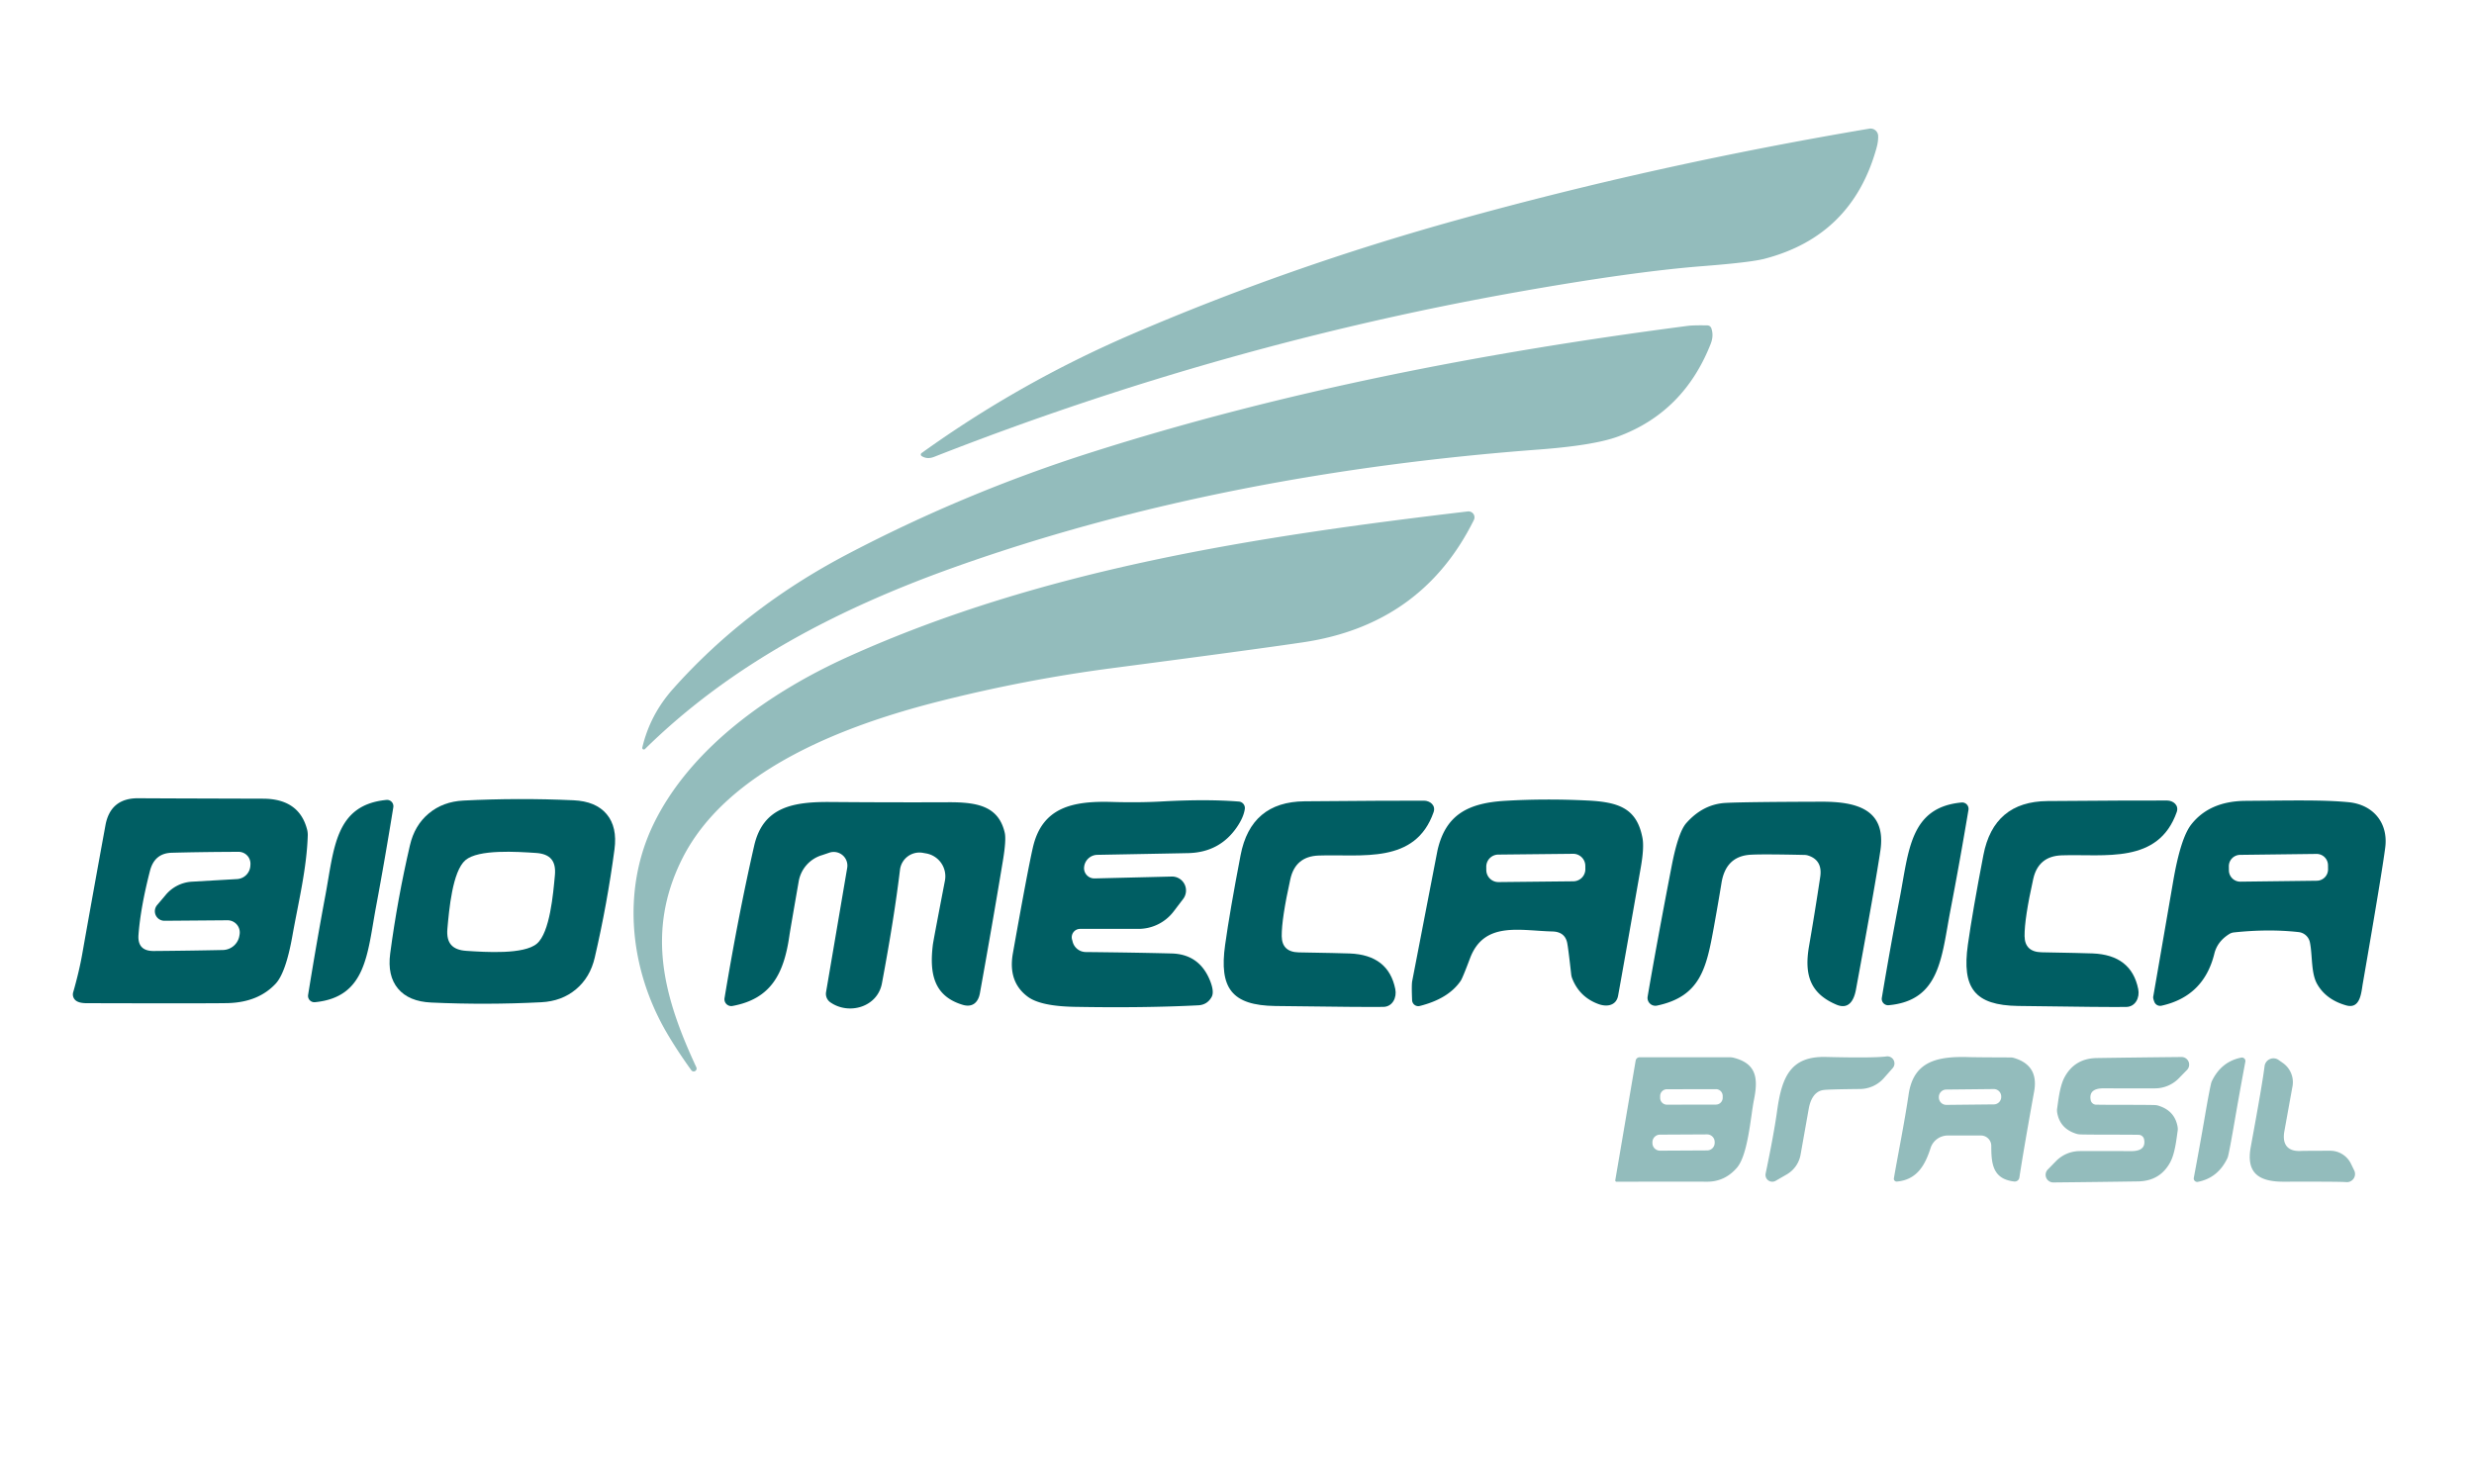
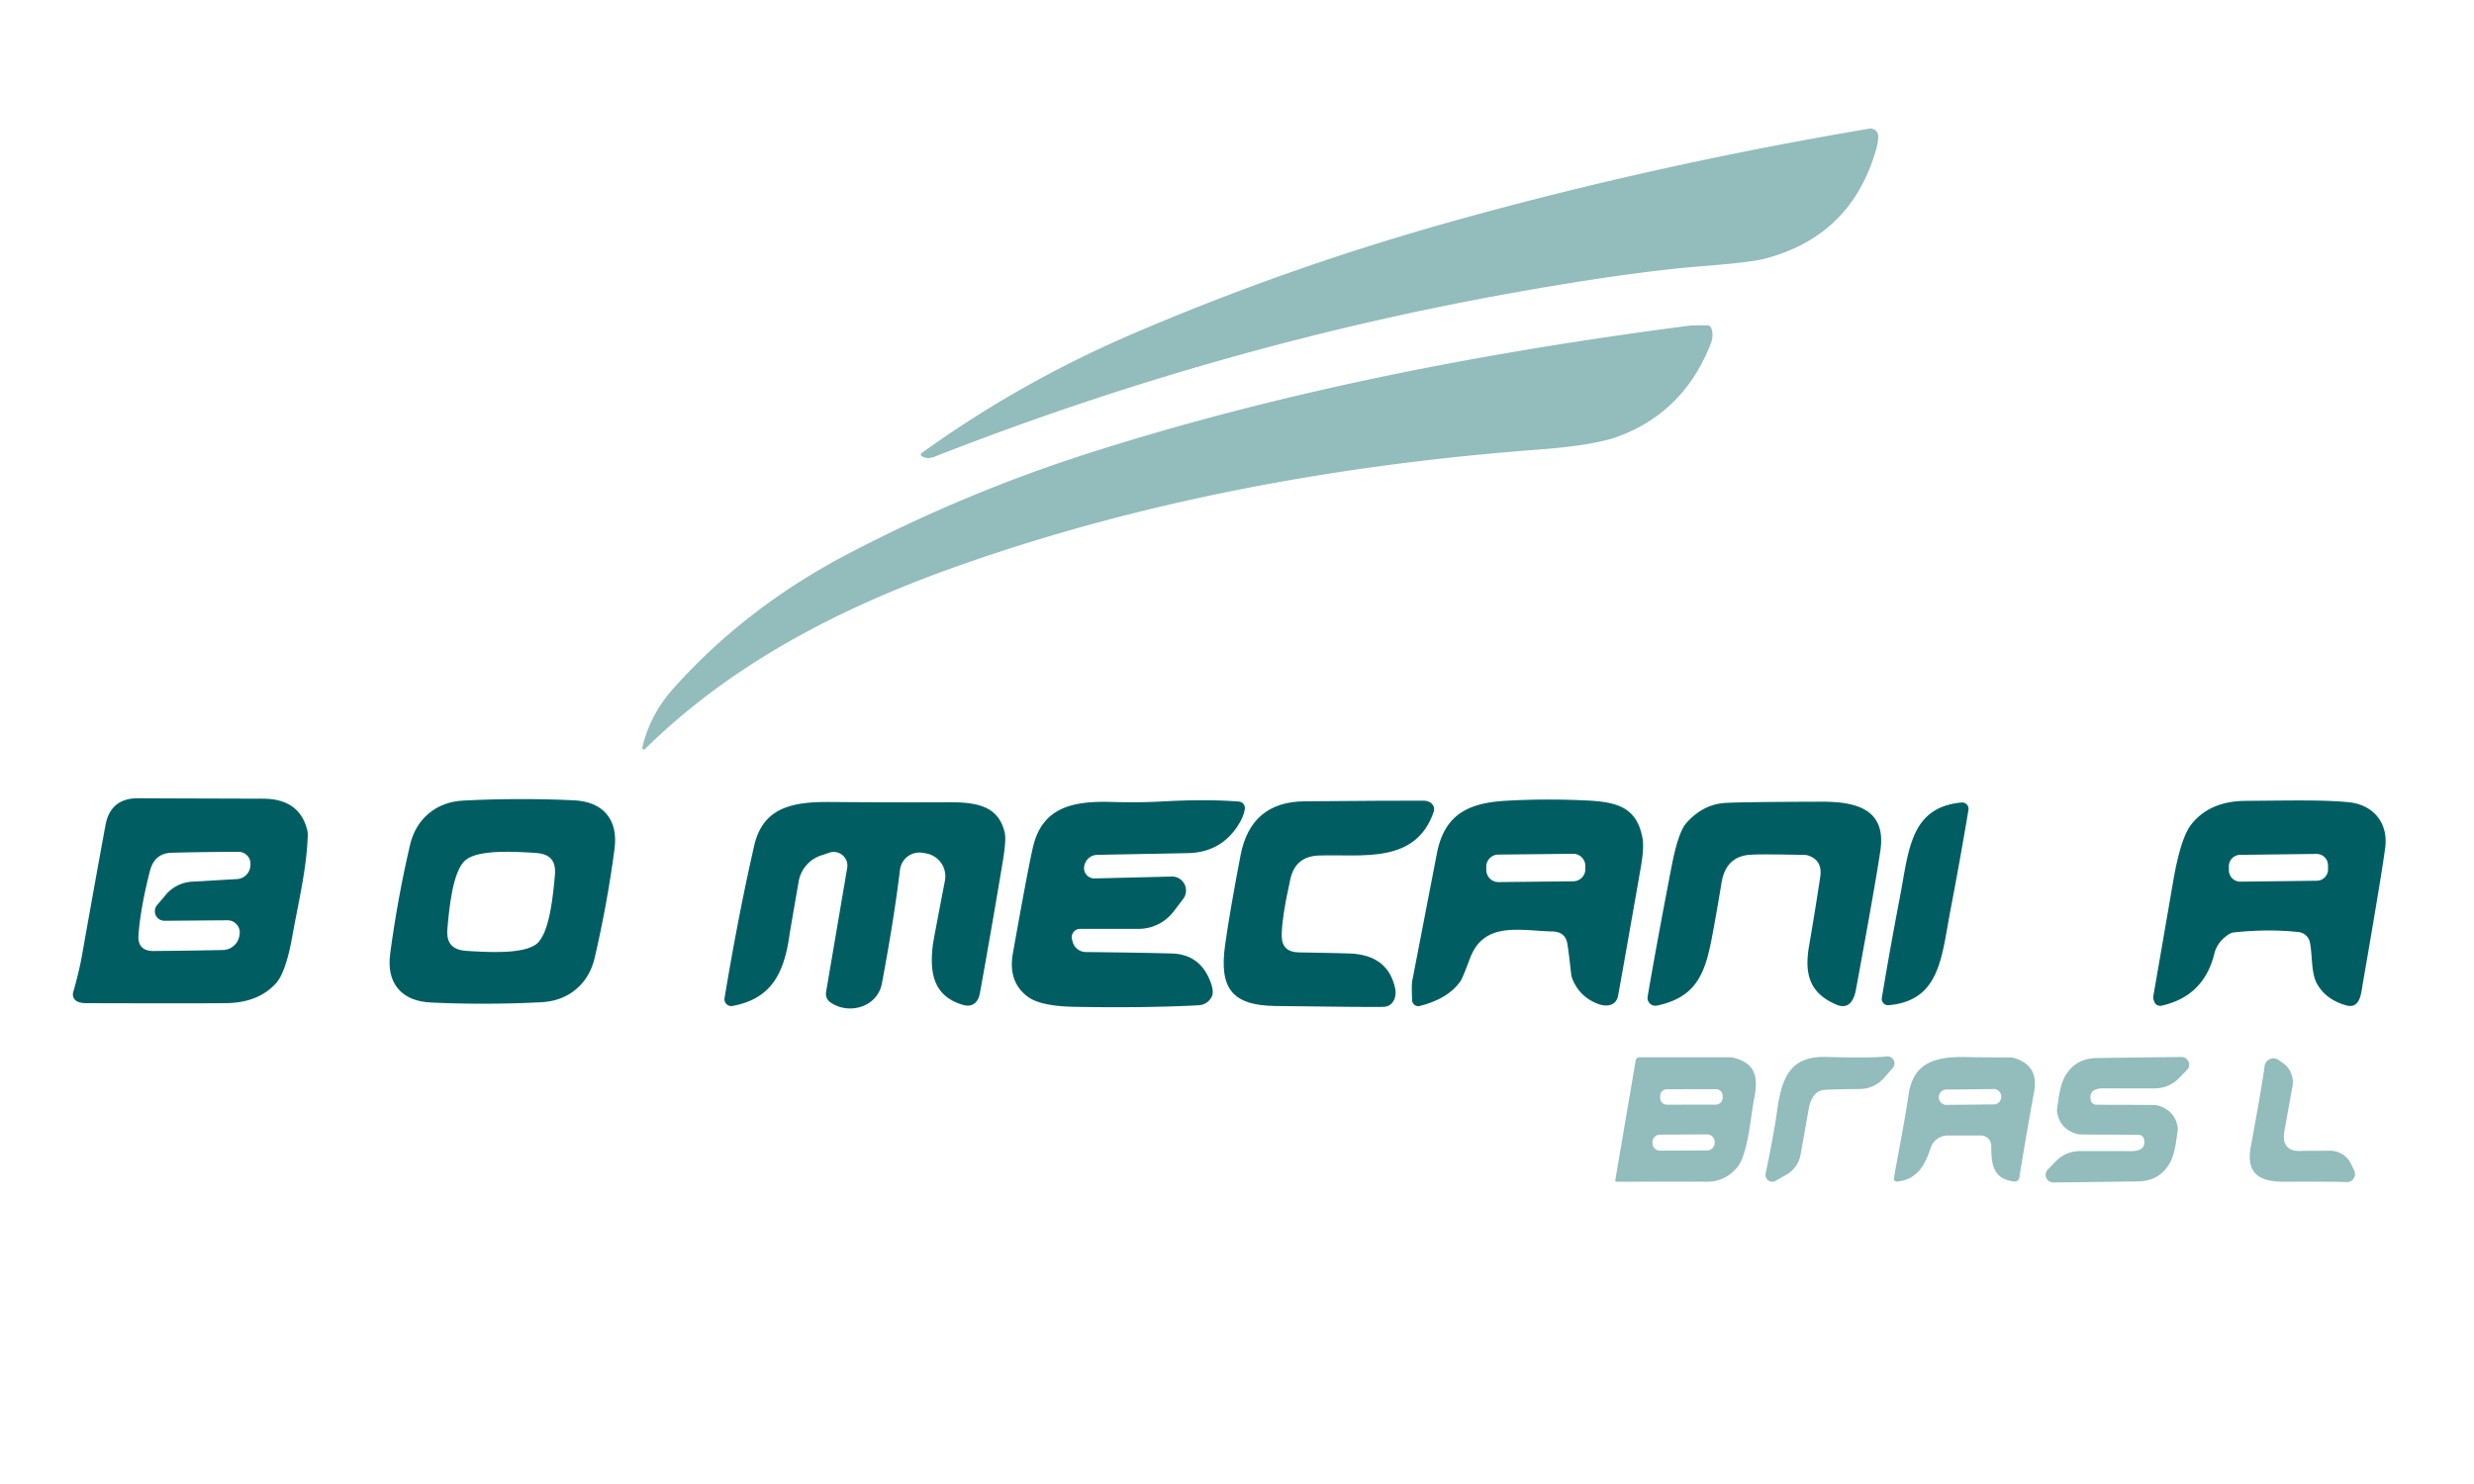
<svg xmlns="http://www.w3.org/2000/svg" viewBox="0.00 0.00 500.00 300.00">
  <path fill="#93bcbc" d="  M 186.25 91.59  Q 205.99 77.40 228.46 67.69  Q 260.07 54.05 294.28 44.53  Q 334.68 33.28 377.79 26.01  A 1.54 1.54 0.0 0 1 379.58 27.48  Q 379.62 28.61 379.23 29.98  Q 374.29 47.72 356.59 52.32  Q 353.77 53.05 344.01 53.81  Q 329.94 54.92 307.14 58.95  Q 246.79 69.61 188.78 92.36  Q 187.37 92.91 186.26 92.19  A 0.37 0.36 -46.1 0 1 186.25 91.59  Z" />
  <path fill="#93bcbc" d="  M 130.34 151.43  A 0.32 0.32 0.0 0 1 129.81 151.13  Q 131.36 144.50 136.03 139.25  Q 150.57 122.92 171.14 112.10  Q 194.85 99.64 220.49 91.47  C 259.29 79.11 299.67 71.27 341.15 65.87  Q 342.27 65.73 345.07 65.78  A 0.86 0.85 80.6 0 1 345.86 66.35  Q 346.39 67.84 345.74 69.50  Q 340.29 83.36 326.98 88.26  Q 322.13 90.04 310.96 90.88  C 270.95 93.88 230.66 101.18 192.72 114.73  C 169.36 123.08 147.77 134.29 130.34 151.43  Z" />
-   <path fill="#93bcbc" d="  M 139.70 216.33  Q 136.91 212.46 134.85 208.95  C 127.29 196.13 125.57 180.15 132.02 166.72  C 139.57 151.02 156.00 139.71 171.51 132.72  C 210.94 114.93 254.21 108.41 296.64 103.39  A 1.21 1.20 9.8 0 1 297.87 105.12  Q 287.38 126.29 263.33 129.85  Q 253.50 131.31 224.78 135.07  Q 207.10 137.38 189.57 141.84  C 171.15 146.53 146.99 155.42 137.87 173.61  C 130.43 188.48 134.26 201.83 140.72 215.74  A 0.59 0.59 0.0 0 1 139.70 216.33  Z" />
  <path fill="#005e63" d="  M 15.52 202.40  A 1.58 1.57 23.1 0 1 14.79 200.60  Q 15.99 196.42 16.62 192.86  Q 18.81 180.48 21.31 166.84  Q 22.32 161.33 27.96 161.37  Q 30.79 161.40 53.19 161.46  Q 60.49 161.49 62.08 167.75  A 4.44 4.29 -52.2 0 1 62.20 168.85  C 62.00 175.59 60.28 182.52 59.09 189.21  Q 57.76 196.68 55.69 198.88  Q 52.23 202.57 46.22 202.78  Q 43.31 202.87 17.50 202.80  Q 16.21 202.80 15.52 202.40  Z  M 31.75 182.97  L 33.38 181.05  A 7.46 7.44 -72.5 0 1 38.77 178.24  L 47.92 177.71  A 2.85 2.85 0.0 0 0 50.59 175.11  L 50.61 174.82  A 2.41 2.40 -87.6 0 0 48.21 172.20  Q 40.43 172.23 34.69 172.39  Q 31.22 172.49 30.31 176.05  Q 28.40 183.48 27.99 188.99  Q 27.75 192.27 31.06 192.25  Q 37.81 192.20 45.05 192.05  A 3.45 3.45 0.0 0 0 48.38 189.17  L 48.42 188.93  A 2.47 2.46 4.8 0 0 45.97 186.04  L 33.24 186.14  A 1.93 1.93 0.0 0 1 31.75 182.97  Z" />
-   <path fill="#005e63" d="  M 65.76 181.01  C 67.54 171.52 67.69 162.72 78.10 161.71  A 1.28 1.28 0.0 0 1 79.49 163.19  Q 77.81 173.60 76.00 183.29  C 74.22 192.79 74.07 201.58 63.66 202.60  A 1.28 1.28 0.0 0 1 62.27 201.12  Q 63.95 190.70 65.76 181.01  Z" />
  <path fill="#005e63" d="  M 122.61 164.59  Q 124.79 167.19 124.19 171.70  Q 122.72 182.74 120.20 193.58  Q 119.27 197.60 116.40 200.00  Q 113.53 202.40 109.40 202.61  Q 98.29 203.18 87.16 202.67  Q 82.62 202.47 80.44 199.86  Q 78.26 197.26 78.86 192.75  Q 80.33 181.71 82.85 170.88  Q 83.78 166.85 86.65 164.45  Q 89.52 162.05 93.65 161.84  Q 104.76 161.27 115.89 161.78  Q 120.43 161.98 122.61 164.59  Z  M 94.06 173.89  C 91.43 176.14 90.76 183.96 90.42 187.76  Q 90.23 189.91 91.16 190.99  Q 92.09 192.08 94.24 192.22  C 98.05 192.47 105.88 193.01 108.51 190.76  C 111.14 188.51 111.80 180.69 112.15 176.89  Q 112.34 174.74 111.41 173.66  Q 110.48 172.57 108.33 172.43  C 104.52 172.18 96.69 171.64 94.06 173.89  Z" />
  <path fill="#005e63" d="  M 244.88 201.53  Q 243.99 203.14 242.16 203.23  Q 231.28 203.79 217.25 203.54  Q 210.35 203.42 207.75 201.52  Q 203.68 198.53 204.70 192.75  Q 207.72 175.76 208.76 171.27  C 210.63 163.20 216.77 161.88 224.76 162.12  Q 230.20 162.28 234.83 162.02  Q 243.88 161.52 250.37 162.04  A 1.32 1.31 6.2 0 1 251.58 163.53  Q 251.34 165.23 249.96 167.24  Q 246.50 172.27 240.24 172.46  Q 238.70 172.50 221.77 172.81  A 2.74 2.73 -86.1 0 0 219.12 175.13  L 219.11 175.21  A 2.08 2.07 3.4 0 0 221.22 177.58  L 236.81 177.20  A 2.82 2.82 0.0 0 1 239.11 181.74  L 237.20 184.25  A 8.95 8.93 18.6 0 1 230.08 187.78  L 218.29 187.78  A 1.70 1.69 82.5 0 0 216.66 189.92  L 216.76 190.27  A 2.77 2.76 -5.7 0 0 219.44 192.46  Q 229.95 192.57 236.77 192.75  Q 242.45 192.89 244.59 198.34  Q 245.43 200.51 244.88 201.53  Z" />
  <path fill="#005e63" d="  M 289.73 164.19  C 286.03 174.78 275.20 172.64 266.53 172.95  Q 261.80 173.11 260.78 177.73  Q 259.00 185.76 259.04 189.27  Q 259.09 192.46 262.48 192.53  Q 270.73 192.67 272.76 192.75  Q 280.60 193.04 281.99 199.94  C 282.34 201.66 281.44 203.50 279.61 203.55  Q 276.40 203.62 257.75 203.37  C 248.94 203.25 246.37 199.75 247.60 191.01  Q 248.55 184.20 250.72 172.90  Q 252.79 162.09 263.64 161.99  Q 280.13 161.85 287.78 161.86  C 289.00 161.86 290.22 162.80 289.73 164.19  Z" />
  <path fill="#005e63" d="  M 285.39 202.20  Q 285.26 199.09 285.41 198.33  Q 290.51 171.93 290.54 171.82  C 292.19 164.71 296.69 162.33 304.22 161.89  Q 312.31 161.41 320.83 161.83  C 327.22 162.14 330.83 163.44 331.95 169.42  Q 332.31 171.33 331.61 175.34  Q 328.17 194.98 327.02 201.29  C 326.66 203.24 324.84 203.63 323.06 202.98  Q 319.26 201.59 317.77 197.86  A 3.37 3.30 31.4 0 1 317.54 196.95  Q 316.93 191.47 316.71 190.51  Q 316.21 188.36 313.73 188.30  C 307.14 188.14 299.93 186.19 297.10 193.71  Q 295.59 197.72 295.21 198.28  Q 292.74 201.90 286.95 203.36  A 1.25 1.25 0.0 0 1 285.39 202.20  Z  M 320.396 175.025  A 2.45 2.45 0.0 0 0 317.921 172.601  L 302.801 172.759  A 2.45 2.45 0.0 0 0 300.377 175.235  L 300.384 175.895  A 2.45 2.45 0.0 0 0 302.86 178.319  L 317.979 178.161  A 2.45 2.45 0.0 0 0 320.403 175.685  L 320.396 175.025  Z" />
-   <path fill="#005e63" d="  M 437.97 161.83  C 439.19 161.83 440.41 162.77 439.92 164.16  C 436.20 174.76 425.36 172.61 416.68 172.91  Q 411.95 173.07 410.92 177.69  Q 409.13 185.73 409.17 189.25  Q 409.22 192.44 412.61 192.51  Q 420.87 192.66 422.90 192.74  Q 430.75 193.04 432.14 199.95  C 432.49 201.67 431.58 203.51 429.75 203.56  Q 426.54 203.63 407.87 203.36  C 399.05 203.23 396.48 199.73 397.71 190.98  Q 398.67 184.16 400.85 172.85  Q 402.94 162.03 413.80 161.94  Q 430.31 161.81 437.97 161.83  Z" />
  <path fill="#005e63" d="  M 435.40 202.54  Q 435.11 201.80 435.17 201.49  Q 435.71 198.42 439.21 178.12  Q 440.71 169.41 442.86 166.67  Q 446.56 161.96 453.80 161.90  C 463.21 161.83 469.48 161.67 474.65 162.17  C 479.60 162.65 482.70 166.32 482.06 171.32  Q 481.44 176.22 477.52 198.86  C 477.21 200.66 477.04 204.07 474.15 203.24  Q 470.08 202.08 468.29 198.91  C 467.04 196.70 467.38 193.19 466.84 190.52  A 2.62 2.61 -2.3 0 0 464.57 188.43  Q 458.51 187.75 451.52 188.49  A 2.23 2.23 0.0 0 0 450.49 188.85  Q 448.12 190.35 447.52 192.80  Q 445.39 201.42 436.84 203.31  A 1.26 1.26 0.0 0 1 435.40 202.54  Z  M 470.494 174.898  A 2.30 2.30 0.0 0 0 468.166 172.626  L 452.728 172.815  A 2.30 2.30 0.0 0 0 450.456 175.142  L 450.466 175.962  A 2.30 2.30 0.0 0 0 452.794 178.234  L 468.233 178.046  A 2.30 2.30 0.0 0 0 470.504 175.718  L 470.494 174.898  Z" />
  <path fill="#005e63" d="  M 375.09 200.06  C 374.69 202.22 373.64 204.15 371.15 203.10  C 365.78 200.83 364.62 196.98 365.61 191.26  Q 366.82 184.27 367.87 177.27  Q 368.37 173.94 365.49 172.97  A 2.51 2.46 54.9 0 0 364.73 172.83  Q 355.11 172.62 353.31 172.83  Q 348.75 173.35 347.92 178.48  Q 347.28 182.41 346.39 187.34  C 344.88 195.64 343.72 201.43 334.88 203.29  A 1.59 1.59 0.0 0 1 332.99 201.47  Q 334.75 191.11 337.85 175.06  Q 339.17 168.25 340.79 166.41  Q 344.20 162.54 348.81 162.31  Q 352.61 162.11 368.09 162.07  C 375.25 162.04 381.25 163.62 380.03 171.95  Q 379.02 178.76 375.09 200.06  Z" />
  <path fill="#005e63" d="  M 167.82 202.63  A 2.09 2.09 0.0 0 1 166.95 200.55  L 171.22 175.45  A 2.76 2.76 0.0 0 0 167.62 172.37  L 166.18 172.86  A 6.73 6.73 0.0 0 0 161.42 178.17  Q 159.66 188.26 159.54 189.14  C 158.43 196.85 155.83 201.92 148.05 203.36  A 1.38 1.38 0.0 0 1 146.43 201.78  Q 149.22 184.97 152.42 170.97  C 154.23 163.06 160.37 162.06 167.97 162.13  Q 180.52 162.23 191.67 162.18  C 197.40 162.16 201.81 162.89 203.06 168.35  Q 203.39 169.76 202.69 173.99  Q 200.61 186.55 198.04 200.79  C 197.70 202.66 196.53 203.72 194.56 203.13  C 188.64 201.35 187.84 196.68 188.53 191.00  Q 188.63 190.18 190.97 178.04  A 4.70 4.69 -79.7 0 0 187.15 172.52  L 186.48 172.40  A 3.96 3.96 0.0 0 0 181.89 175.83  Q 180.72 185.57 178.24 198.79  C 177.34 203.61 171.56 205.24 167.82 202.63  Z" />
  <path fill="#005e63" d="  M 394.21 183.90  C 392.37 193.42 392.17 202.25 381.71 203.21  A 1.29 1.29 0.0 0 1 380.32 201.72  Q 382.07 191.27 383.94 181.55  C 385.78 172.02 385.98 163.20 396.44 162.23  A 1.29 1.29 0.0 0 1 397.83 163.73  Q 396.08 174.17 394.21 183.90  Z" />
  <path fill="#93bcbc" d="  M 331.37 213.73  L 349.50 213.73  A 3.95 3.66 -35.1 0 1 350.53 213.87  C 355.06 215.09 355.34 218.11 354.47 222.38  C 353.82 225.59 353.30 233.45 351.03 236.07  Q 348.57 238.91 344.97 238.89  Q 339.07 238.86 326.72 238.90  A 0.27 0.27 0.0 0 1 326.45 238.59  L 330.57 214.41  A 0.82 0.81 -84.9 0 1 331.37 213.73  Z  M 348.16 221.549  A 1.37 1.37 0.0 0 0 346.787 220.181  L 336.887 220.199  A 1.37 1.37 0.0 0 0 335.52 221.571  L 335.52 221.951  A 1.37 1.37 0.0 0 0 336.893 223.319  L 346.793 223.301  A 1.37 1.37 0.0 0 0 348.16 221.929  L 348.16 221.549  Z  M 346.539 230.847  A 1.53 1.53 0.0 0 0 345.002 229.325  L 335.482 229.375  A 1.53 1.53 0.0 0 0 333.96 230.913  L 333.961 231.093  A 1.53 1.53 0.0 0 0 335.498 232.615  L 345.018 232.565  A 1.53 1.53 0.0 0 0 346.54 231.027  L 346.539 230.847  Z" />
  <path fill="#93bcbc" d="  M 381.27 213.56  A 1.43 1.43 0.0 0 1 382.52 215.92  L 380.73 217.95  A 6.53 6.52 -69.4 0 1 375.89 220.15  Q 369.65 220.21 368.55 220.35  C 366.69 220.58 365.86 222.39 365.55 224.13  Q 364.77 228.53 363.90 233.42  A 5.79 5.79 0.0 0 1 361.10 237.42  L 358.86 238.71  A 1.37 1.37 0.0 0 1 356.84 237.24  Q 358.53 229.14 359.16 224.54  C 360.11 217.69 361.89 213.49 369.01 213.67  Q 378.61 213.91 381.27 213.56  Z" />
  <path fill="#93bcbc" d="  M 382.76 238.20  C 383.61 233.22 384.83 227.35 385.74 221.23  C 386.72 214.62 391.38 213.50 397.88 213.70  Q 399.59 213.75 406.36 213.77  A 2.42 2.08 49.3 0 1 407.02 213.87  Q 412.05 215.35 411.11 220.61  Q 408.96 232.53 408.12 238.05  A 0.96 0.94 7.2 0 1 407.07 238.85  C 402.68 238.34 402.45 235.18 402.44 231.64  A 2.09 2.09 0.0 0 0 400.35 229.55  L 393.65 229.55  A 3.65 3.65 0.0 0 0 390.17 232.09  C 389.05 235.61 387.38 238.50 383.37 238.86  A 0.57 0.56 2.3 0 1 382.76 238.20  Z  M 404.449 221.644  A 1.50 1.50 0.0 0 0 402.933 220.16  L 393.334 220.26  A 1.50 1.50 0.0 0 0 391.85 221.776  L 391.851 221.876  A 1.50 1.50 0.0 0 0 393.366 223.36  L 402.966 223.26  A 1.50 1.50 0.0 0 0 404.45 221.744  L 404.449 221.644  Z" />
  <path fill="#93bcbc" d="  M 428.00 229.38  Q 420.77 229.38 420.18 229.31  A 3.13 2.84 54.9 0 1 419.49 229.15  Q 416.33 228.11 415.77 224.97  A 2.71 2.65 44.3 0 1 415.75 224.11  C 415.99 222.54 416.26 219.60 417.26 217.75  Q 419.32 213.95 423.79 213.89  Q 431.73 213.77 440.88 213.68  A 1.54 1.54 0.0 0 1 442.00 216.29  L 440.34 217.99  A 6.78 6.72 21.9 0 1 435.53 220.02  Q 428.77 220.04 425.23 220.01  C 423.54 220.00 422.18 220.48 422.53 222.38  A 1.14 1.13 85.1 0 0 423.63 223.32  Q 425.64 223.35 427.86 223.35  Q 435.09 223.35 435.68 223.41  A 3.13 2.84 54.9 0 1 436.37 223.57  Q 439.53 224.61 440.09 227.75  A 2.71 2.65 44.3 0 1 440.11 228.61  C 439.87 230.18 439.60 233.12 438.60 234.97  Q 436.54 238.77 432.07 238.83  Q 424.13 238.95 414.98 239.04  A 1.54 1.54 0.0 0 1 413.86 236.43  L 415.52 234.73  A 6.78 6.72 21.9 0 1 420.33 232.70  Q 427.09 232.68 430.63 232.71  C 432.32 232.72 433.68 232.24 433.33 230.34  A 1.14 1.13 85.1 0 0 432.23 229.41  Q 430.22 229.38 428.00 229.38  Z" />
-   <path fill="#93bcbc" d="  M 451.60 226.79  Q 450.67 232.21 450.30 233.72  A 2.51 2.38 -26.7 0 1 450.10 234.26  Q 448.19 238.14 444.19 238.92  A 0.70 0.70 0.0 0 1 443.37 238.11  Q 444.58 231.68 445.57 225.92  Q 446.50 220.51 446.87 219.00  A 2.51 2.38 -26.7 0 1 447.07 218.46  Q 448.98 214.58 452.98 213.80  A 0.70 0.70 0.0 0 1 453.79 214.61  Q 452.59 221.04 451.60 226.79  Z" />
  <path fill="#93bcbc" d="  M 460.51 214.28  L 461.36 214.88  A 4.75 4.74 -67.9 0 1 463.33 219.55  Q 463.32 219.56 461.67 228.71  C 461.19 231.37 462.37 232.83 465.04 232.67  Q 465.44 232.64 470.94 232.63  A 4.67 4.66 77.0 0 1 475.13 235.25  L 475.79 236.61  A 1.65 1.65 0.0 0 1 474.11 238.97  Q 473.24 238.86 461.55 238.89  C 456.25 238.90 453.94 236.95 454.89 231.82  Q 457.24 219.09 457.67 215.55  A 1.81 1.81 0.0 0 1 460.51 214.28  Z" />
</svg>